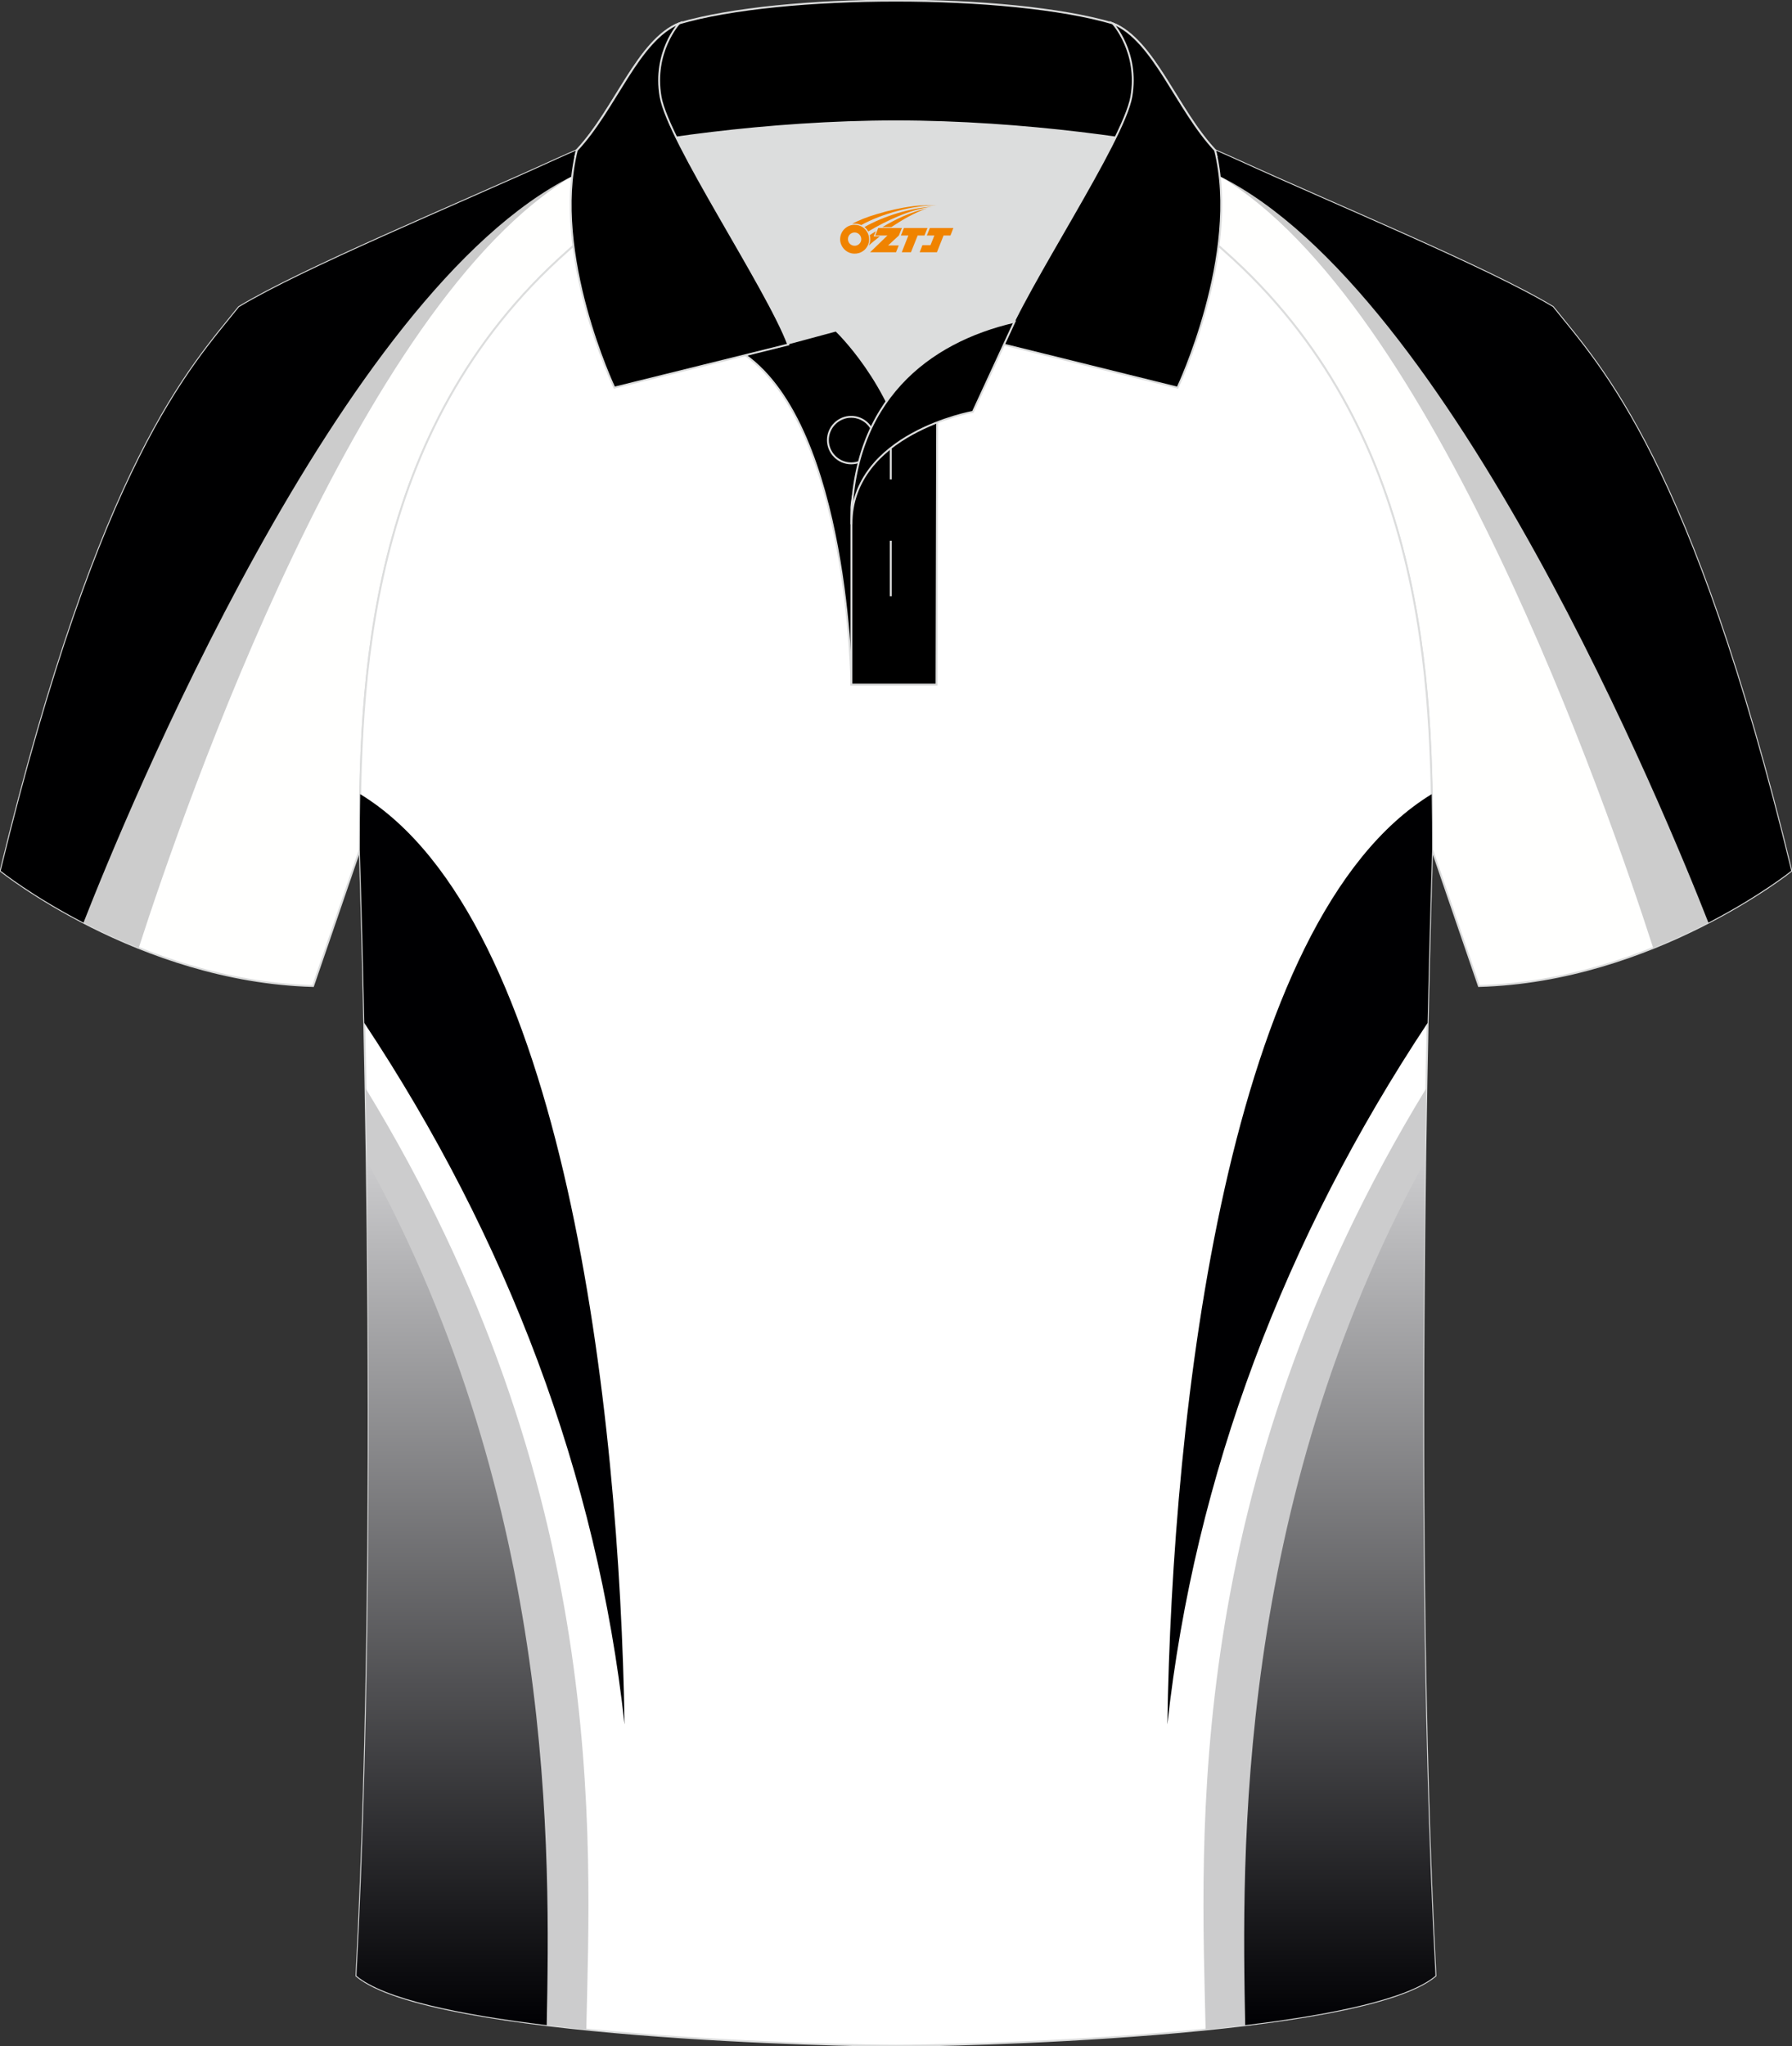
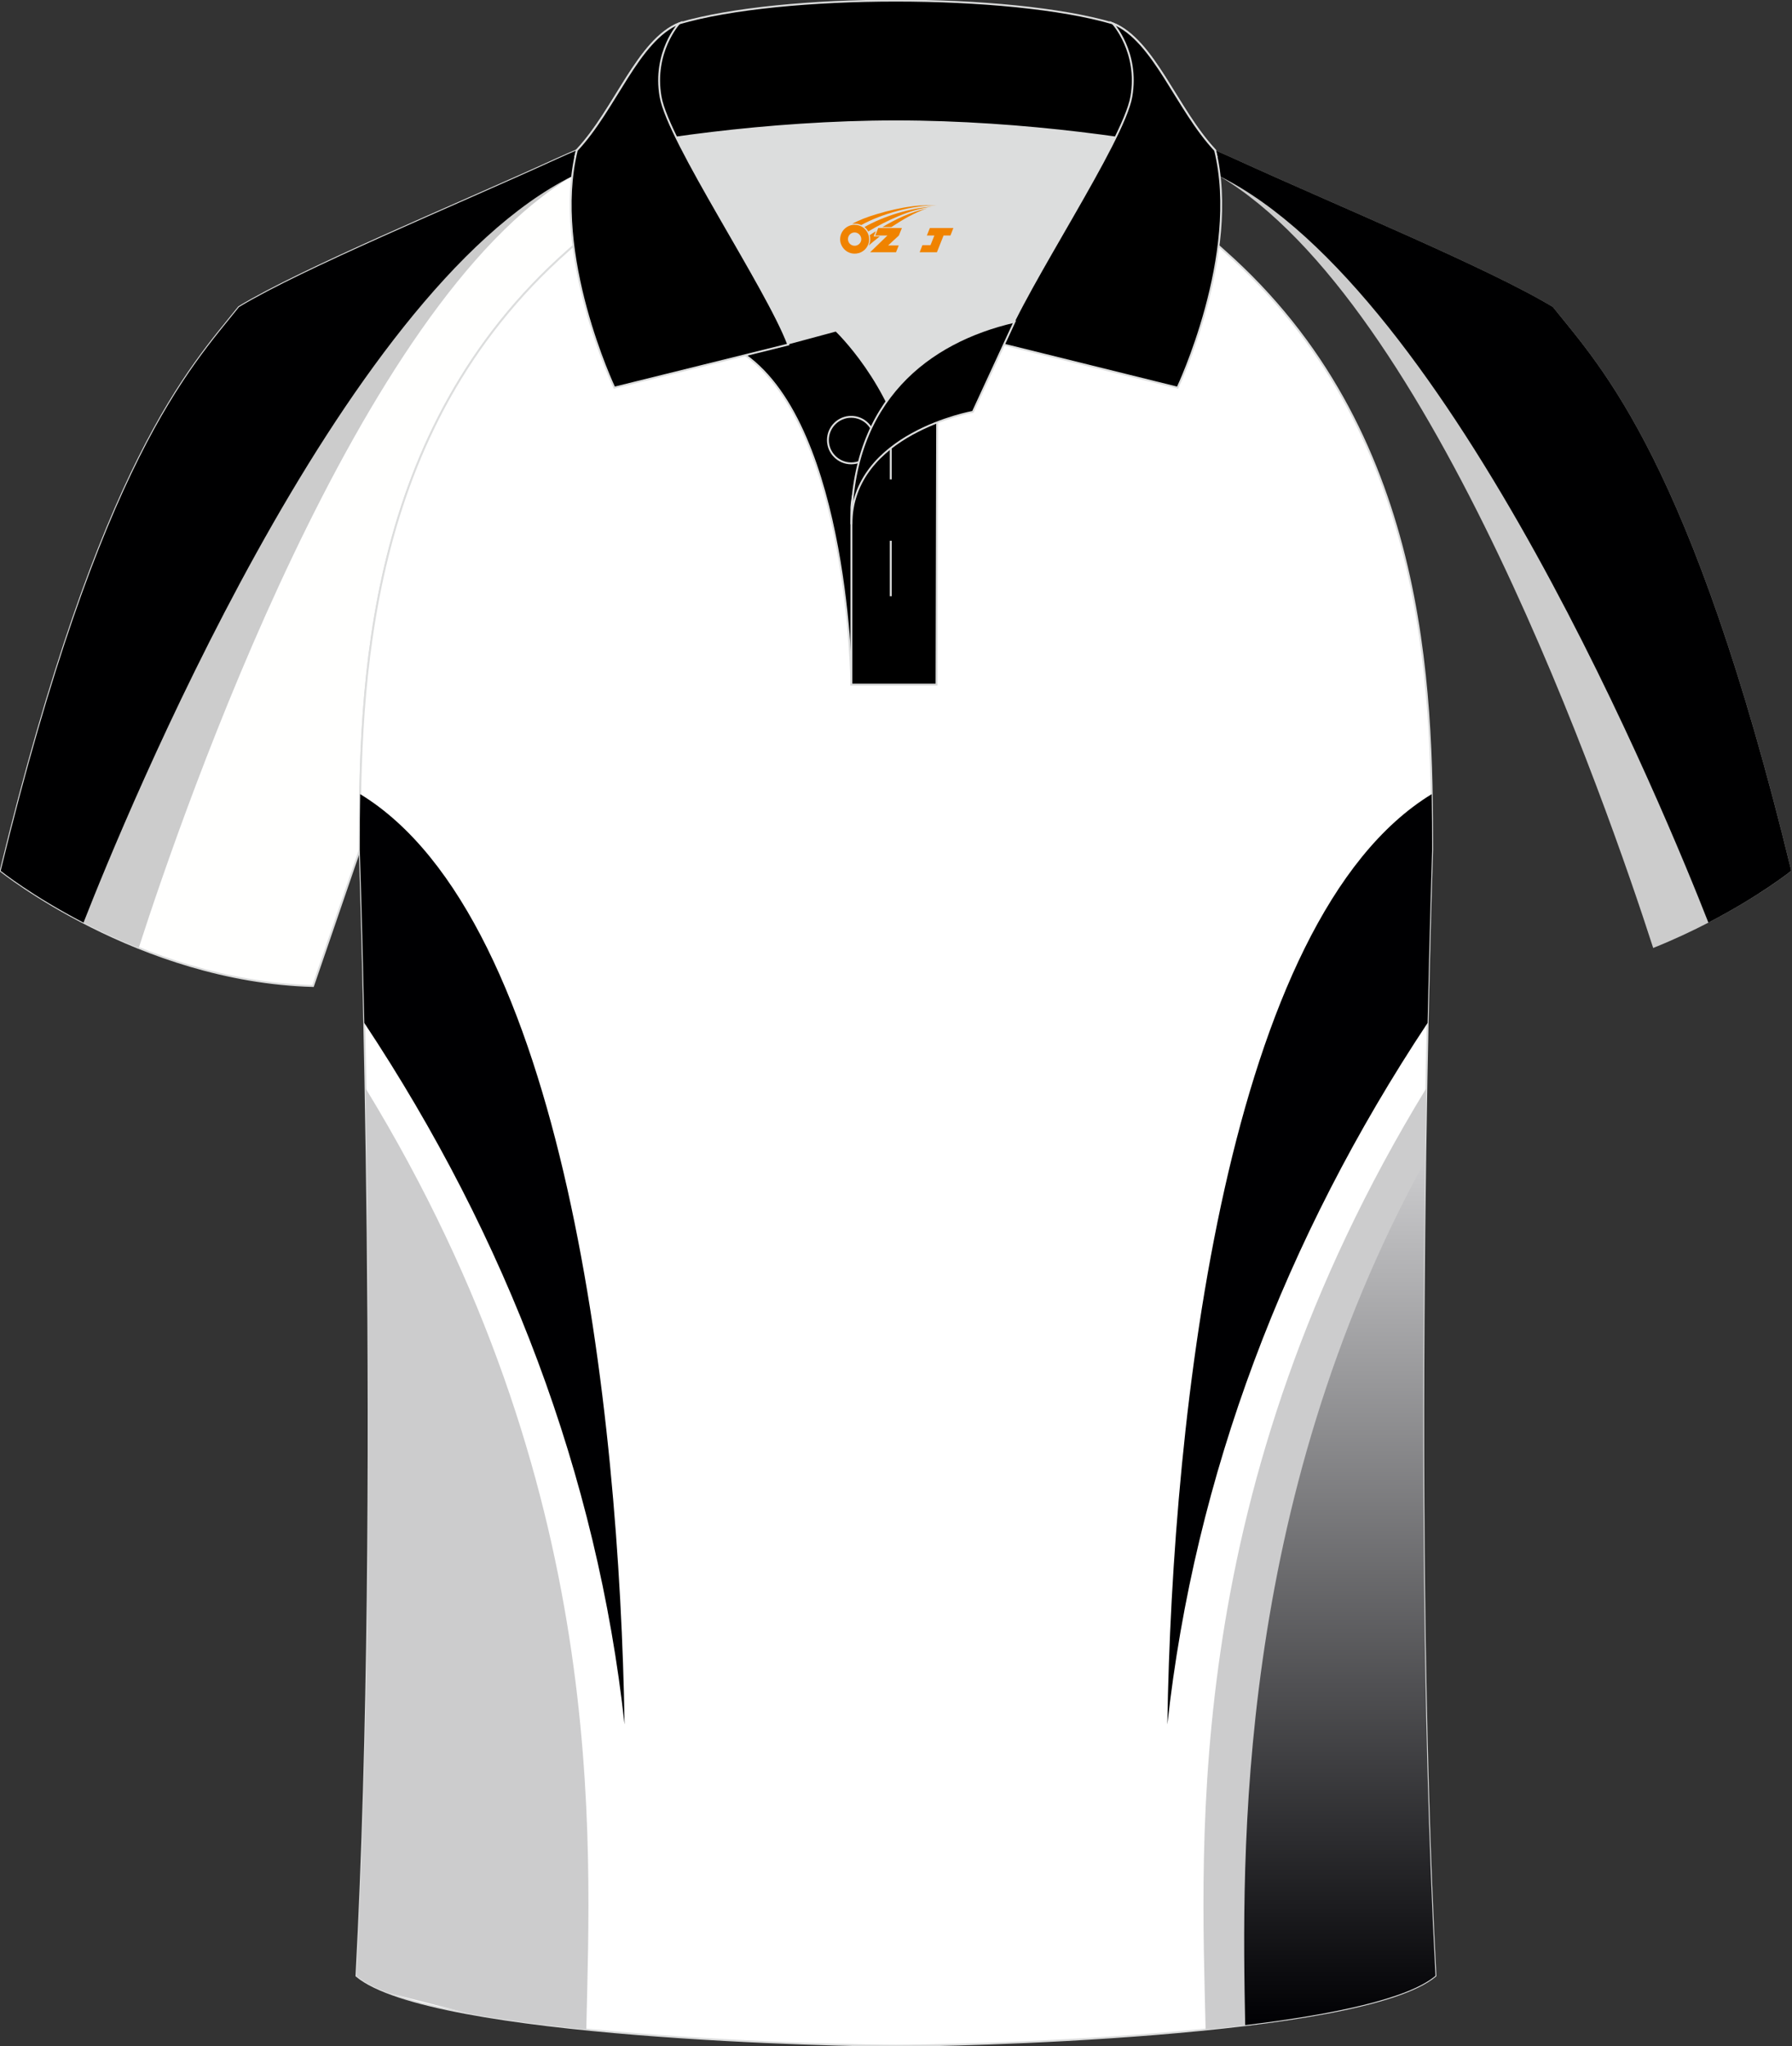
<svg xmlns="http://www.w3.org/2000/svg" version="1.1" id="图层_1" x="0px" y="0px" width="379.8px" height="433.5px" viewBox="0 0 379.8 433.5" enable-background="new 0 0 379.8 433.5" xml:space="preserve">
  <rect x="0" y="0" width="379.8" height="433.5" fill="#333333" stroke="none" />
  <g>
-     <path fill-rule="evenodd" clip-rule="evenodd" fill="#FFFFFE" stroke="#DCDDDD" stroke-width="0.4" stroke-miterlimit="22.926" d="   M246.69,27.75c4.32,1.37,9.2,3.29,15.06,5.95c21.94,10.02,53.7,23.08,67.38,31.34c10.24,12.8,29.36,32.42,50.52,119.44   c0,0-29.19,23.38-66.21,24.4c0,0-7.16-20.82-9.9-28.84c0-34.68-1.03-88.85-44.05-126.87c-8.01-7.36-28.69-19.88-41.87-26.31   L246.69,27.75z" />
    <g>
      <path fill-rule="evenodd" clip-rule="evenodd" fill="#CCCCCC" d="M350.38,200.82c-9.83-30.48-46.82-136.87-91.93-163.51    c-5.2-3.07-9.76-6.3-13.77-9.62l2.01,0.06c4.32,1.37,9.2,3.29,15.06,5.95c21.94,10.02,53.7,23.08,67.38,31.34    c10.24,12.8,29.36,32.42,50.52,119.44C379.64,184.48,368.13,193.71,350.38,200.82z" />
      <path fill-rule="evenodd" clip-rule="evenodd" fill="#000001" d="M362.08,195.45C353.3,173.03,307.75,61.87,258.45,37.3    c-6.04-3.01-11.3-6.27-15.9-9.69l4.14,0.13c4.32,1.37,9.2,3.29,15.06,5.95c21.94,10.02,53.7,23.08,67.38,31.34    c10.24,12.8,29.36,32.42,50.52,119.44C379.64,184.48,373.01,189.79,362.08,195.45z" />
    </g>
    <path fill-rule="evenodd" clip-rule="evenodd" fill="#FFFFFE" stroke="#DCDDDD" stroke-width="0.4" stroke-miterlimit="22.926" d="   M133.09,27.75c-4.32,1.37-9.2,3.29-15.06,5.95C96.09,43.72,64.34,56.79,50.66,65.04C40.42,77.84,21.3,97.46,0.14,184.48   c0,0,29.19,23.38,66.21,24.4c0,0,7.16-20.82,9.9-28.84c0-34.68,1.03-88.85,44.05-126.87c8.02-7.36,28.69-19.88,41.87-26.31   L133.09,27.75z" />
    <g>
      <path fill-rule="evenodd" clip-rule="evenodd" fill="#CCCCCC" d="M29.4,200.82c9.83-30.48,46.82-136.87,91.93-163.51    c5.2-3.07,9.76-6.3,13.77-9.62l-2.01,0.06c-4.32,1.37-9.2,3.29-15.06,5.95C96.09,43.72,64.34,56.79,50.66,65.04    C40.42,77.84,21.3,97.46,0.14,184.48C0.14,184.48,11.66,193.71,29.4,200.82z" />
      <path fill-rule="evenodd" clip-rule="evenodd" fill="#000001" d="M17.7,195.45C26.48,173.03,72.03,61.87,121.33,37.3    c6.04-3.01,11.3-6.27,15.9-9.69l-4.14,0.13c-4.32,1.37-9.2,3.29-15.06,5.95c-21.94,10.03-53.69,23.1-67.37,31.35    C40.42,77.84,21.3,97.46,0.14,184.48C0.14,184.48,6.77,189.79,17.7,195.45z" />
    </g>
    <path fill-rule="evenodd" clip-rule="evenodd" fill="#FFFFFF" stroke="#DCDDDD" stroke-width="0.4" stroke-miterlimit="22.926" d="   M76.25,180.05c0,0.08,4.68,137.18-0.7,238.51c15.6,13.14,104.62,14.84,114.34,14.81c9.72,0.03,98.74-1.67,114.34-14.82   c-5.38-101.35-0.7-238.49-0.7-238.51l0,0c0-34.68-1.03-88.85-44.05-126.87c-7.66-7.03-26.88-18.77-40.06-25.42l-59.04-0.01   c-13.19,6.64-32.42,18.39-40.08,25.43C77.28,91.2,76.25,145.37,76.25,180.05L76.25,180.05z" />
    <g>
      <g>
        <path fill-rule="evenodd" clip-rule="evenodd" fill="#CCCCCD" d="M124.26,429.94c0.9-40.73,5.04-114.61-46.79-199.41     c0.88,49.16,1.39,125.42-1.93,188.03c1.56,1.31,3.86,2.51,6.74,3.61l17.09,4.39C106.89,427.94,115.46,429.05,124.26,429.94z" />
        <linearGradient id="SVGID_1_" gradientUnits="userSpaceOnUse" x1="95.817" y1="-165.87" x2="95.817" y2="-349.01" gradientTransform="matrix(1 0 0 -1 0 80)">
          <stop offset="0" style="stop-color:#CCCCCE" />
          <stop offset="1" style="stop-color:#000003" />
        </linearGradient>
-         <path fill-rule="evenodd" clip-rule="evenodd" fill="url(#SVGID_1_)" d="M115.87,429.01c0.67-35.44,2.19-109.81-38.15-183.14     c0.7,48.77,0.82,116.27-2.18,172.68C81.38,423.47,97.49,426.79,115.87,429.01z" />
        <path fill-rule="evenodd" clip-rule="evenodd" fill="#000002" d="M77.21,216.7c30.26,45.62,49.36,95.84,55.16,148.61     c-1.04-66.36-12.66-170.65-56.03-197.08c-0.07,4.13-0.09,8.09-0.09,11.82l0,0C76.25,180.07,76.73,194.2,77.21,216.7z" />
      </g>
      <g>
        <path fill-rule="evenodd" clip-rule="evenodd" fill="#CCCCCD" d="M255.52,429.94c-0.9-40.73-5.04-114.61,46.78-199.41     c-0.88,49.16-1.39,125.42,1.93,188.03c-1.56,1.31-3.86,2.51-6.74,3.61l-17.09,4.39C272.89,427.94,264.32,429.05,255.52,429.94z" />
        <linearGradient id="SVGID_2_" gradientUnits="userSpaceOnUse" x1="283.973" y1="-165.87" x2="283.973" y2="-349.01" gradientTransform="matrix(1 0 0 -1 0 80)">
          <stop offset="0" style="stop-color:#CCCCCE" />
          <stop offset="1" style="stop-color:#000003" />
        </linearGradient>
        <path fill-rule="evenodd" clip-rule="evenodd" fill="url(#SVGID_2_)" d="M263.91,429.01c-0.67-35.44-2.19-109.81,38.15-183.14     c-0.7,48.77-0.82,116.27,2.18,172.68C298.4,423.47,282.29,426.79,263.91,429.01z" />
        <path fill-rule="evenodd" clip-rule="evenodd" fill="#000002" d="M302.57,216.7c-30.26,45.62-49.36,95.84-55.16,148.61     c1.04-66.36,12.66-170.65,56.03-197.08c0.07,4.13,0.09,8.09,0.09,11.82l0,0C303.54,180.05,303.05,194.18,302.57,216.7z" />
      </g>
    </g>
    <g>
      <g>
        <path fill-rule="evenodd" clip-rule="evenodd" fill="#DCDDDD" d="M187.91,85.04c6.44-9.11,16.35-14.37,26.94-16.84     c5.24-10.64,16.09-27.82,21.62-39.14c-26.77-6.52-66.39-6.52-93.16,0c6.43,13.14,20,34.17,23.66,43.71l10.22-2.75     C177.19,70.02,183.19,75.69,187.91,85.04z" />
        <path fill-rule="evenodd" clip-rule="evenodd" stroke="#DCDDDD" stroke-width="0.4" stroke-miterlimit="22.926" d="     M157.93,75.21l19.26-5.19c0,0,11.74,11.1,15.3,27.84c3.55,16.74-1.86,47.18-1.86,47.18h-10.18     C180.45,145.03,179.92,90.78,157.93,75.21z" />
        <path fill-rule="evenodd" clip-rule="evenodd" stroke="#DCDDDD" stroke-width="0.4" stroke-miterlimit="22.926" d="     M180.45,107.49v37.54h18.04l0.14-60.77C189.79,87.17,180.94,98.7,180.45,107.49z" />
        <path fill-rule="evenodd" clip-rule="evenodd" stroke="#DCDDDD" stroke-width="0.4" stroke-miterlimit="22.926" d="     M121.97,33.04c13.39-3.26,40.91-7.33,67.92-7.33c27,0,54.53,4.07,67.92,7.33l-0.28-1.2c-8.22-8.78-12.93-23.33-21.69-26.89     c-10.94-3.21-28.45-4.82-45.95-4.82c-17.51,0-35.01,1.61-45.95,4.82c-8.77,3.57-13.47,18.11-21.69,26.89L121.97,33.04z" />
        <path fill-rule="evenodd" clip-rule="evenodd" stroke="#DCDDDD" stroke-width="0.4" stroke-miterlimit="22.926" d="M143.94,4.95     c0,0-5.58,6.05-3.94,15.53c1.63,9.49,22.57,40.53,27.06,52.51l-36.86,9.13c0,0-13.39-28.22-7.95-50.28     C130.48,23.07,135.18,8.52,143.94,4.95z" />
        <path fill-rule="evenodd" clip-rule="evenodd" stroke="#DCDDDD" stroke-width="0.4" stroke-miterlimit="22.926" d="M235.84,4.95     c0,0,5.58,6.05,3.94,15.53c-1.63,9.49-22.57,40.53-27.06,52.51l36.86,9.13c0,0,13.39-28.22,7.95-50.28     C249.31,23.07,244.6,8.52,235.84,4.95z" />
        <path fill="none" stroke="#DCDDDD" stroke-width="0.4" stroke-miterlimit="22.926" d="M180.4,98.16c2.72,0,4.93-2.21,4.93-4.93     s-2.21-4.93-4.93-4.93c-2.72,0-4.93,2.21-4.93,4.93C175.47,95.95,177.69,98.16,180.4,98.16z" />
        <line fill="none" stroke="#DCDDDD" stroke-width="0.4" stroke-miterlimit="22.926" x1="188.79" y1="114.56" x2="188.79" y2="126.31" />
        <line fill="none" stroke="#DCDDDD" stroke-width="0.4" stroke-miterlimit="22.926" x1="188.79" y1="89.8" x2="188.79" y2="101.56" />
        <path fill-rule="evenodd" clip-rule="evenodd" stroke="#DCDDDD" stroke-width="0.4" stroke-miterlimit="22.926" d="     M215.01,68.17l-8.81,19.07c0,0-25.75,4.58-25.75,23.82C180.45,84.88,196.73,72.37,215.01,68.17z" />
      </g>
    </g>
  </g>
  <g id="图层_x0020_1">
    <path fill="#F08300" d="M178.24,51.7c0.416,1.136,1.472,1.984,2.752,2.032c0.144,0,0.304,0,0.448-0.016h0.016   c0.016,0,0.064,0,0.128-0.016c0.032,0,0.048-0.016,0.08-0.016c0.064-0.016,0.144-0.032,0.224-0.048c0.016,0,0.016,0,0.032,0   c0.192-0.048,0.4-0.112,0.576-0.208c0.192-0.096,0.4-0.224,0.608-0.384c0.672-0.56,1.104-1.408,1.104-2.352   c0-0.224-0.032-0.448-0.08-0.672l0,0C184.08,49.82,184.03,49.65,183.95,49.47C183.48,48.38,182.4,47.62,181.13,47.62C179.44,47.62,178.06,48.99,178.06,50.69C178.06,51.04,178.12,51.38,178.24,51.7L178.24,51.7L178.24,51.7z M182.54,50.72L182.54,50.72C182.51,51.5,181.85,52.1,181.07,52.06C180.28,52.03,179.69,51.38,179.72,50.59c0.032-0.784,0.688-1.376,1.472-1.344   C181.96,49.28,182.57,49.95,182.54,50.72L182.54,50.72z" />
-     <polygon fill="#F08300" points="196.57,48.3 ,195.93,49.89 ,194.49,49.89 ,193.07,53.44 ,191.12,53.44 ,192.52,49.89 ,190.94,49.89    ,191.58,48.3" />
    <path fill="#F08300" d="M198.54,43.57c-1.008-0.096-3.024-0.144-5.056,0.112c-2.416,0.304-5.152,0.912-7.616,1.664   C183.82,45.95,181.95,46.67,180.6,47.44C180.8,47.41,180.99,47.39,181.18,47.39c0.48,0,0.944,0.112,1.36,0.288   C186.64,45.36,193.84,43.31,198.54,43.57L198.54,43.57L198.54,43.57z" />
    <path fill="#F08300" d="M184.01,49.04c4-2.368,8.88-4.672,13.488-5.248c-4.608,0.288-10.224,2-14.288,4.304   C183.53,48.35,183.8,48.67,184.01,49.04C184.01,49.04,184.01,49.04,184.01,49.04z" />
    <polygon fill="#F08300" points="202.06,48.3 ,201.44,49.89 ,199.98,49.89 ,198.57,53.44 ,198.11,53.44 ,196.6,53.44 ,194.91,53.44    ,195.5,51.94 ,197.21,51.94 ,198.03,49.89 ,196.44,49.89 ,197.08,48.3" />
    <polygon fill="#F08300" points="191.15,48.3 ,190.51,49.89 ,188.22,52 ,190.48,52 ,189.9,53.44 ,184.41,53.44 ,188.08,49.89    ,185.5,49.89 ,186.14,48.3" />
    <path fill="#F08300" d="M196.43,44.16c-3.376,0.752-6.464,2.192-9.424,3.952h1.888C191.32,46.54,193.66,45.11,196.43,44.16z    M185.63,48.98C185,49.36,184.94,49.41,184.33,49.82c0.064,0.256,0.112,0.544,0.112,0.816c0,0.496-0.112,0.976-0.32,1.392   c0.176-0.16,0.32-0.304,0.432-0.4c0.272-0.24,0.768-0.64,1.6-1.296l0.32-0.256H185.15l0,0L185.63,48.98L185.63,48.98L185.63,48.98z" />
  </g>
</svg>